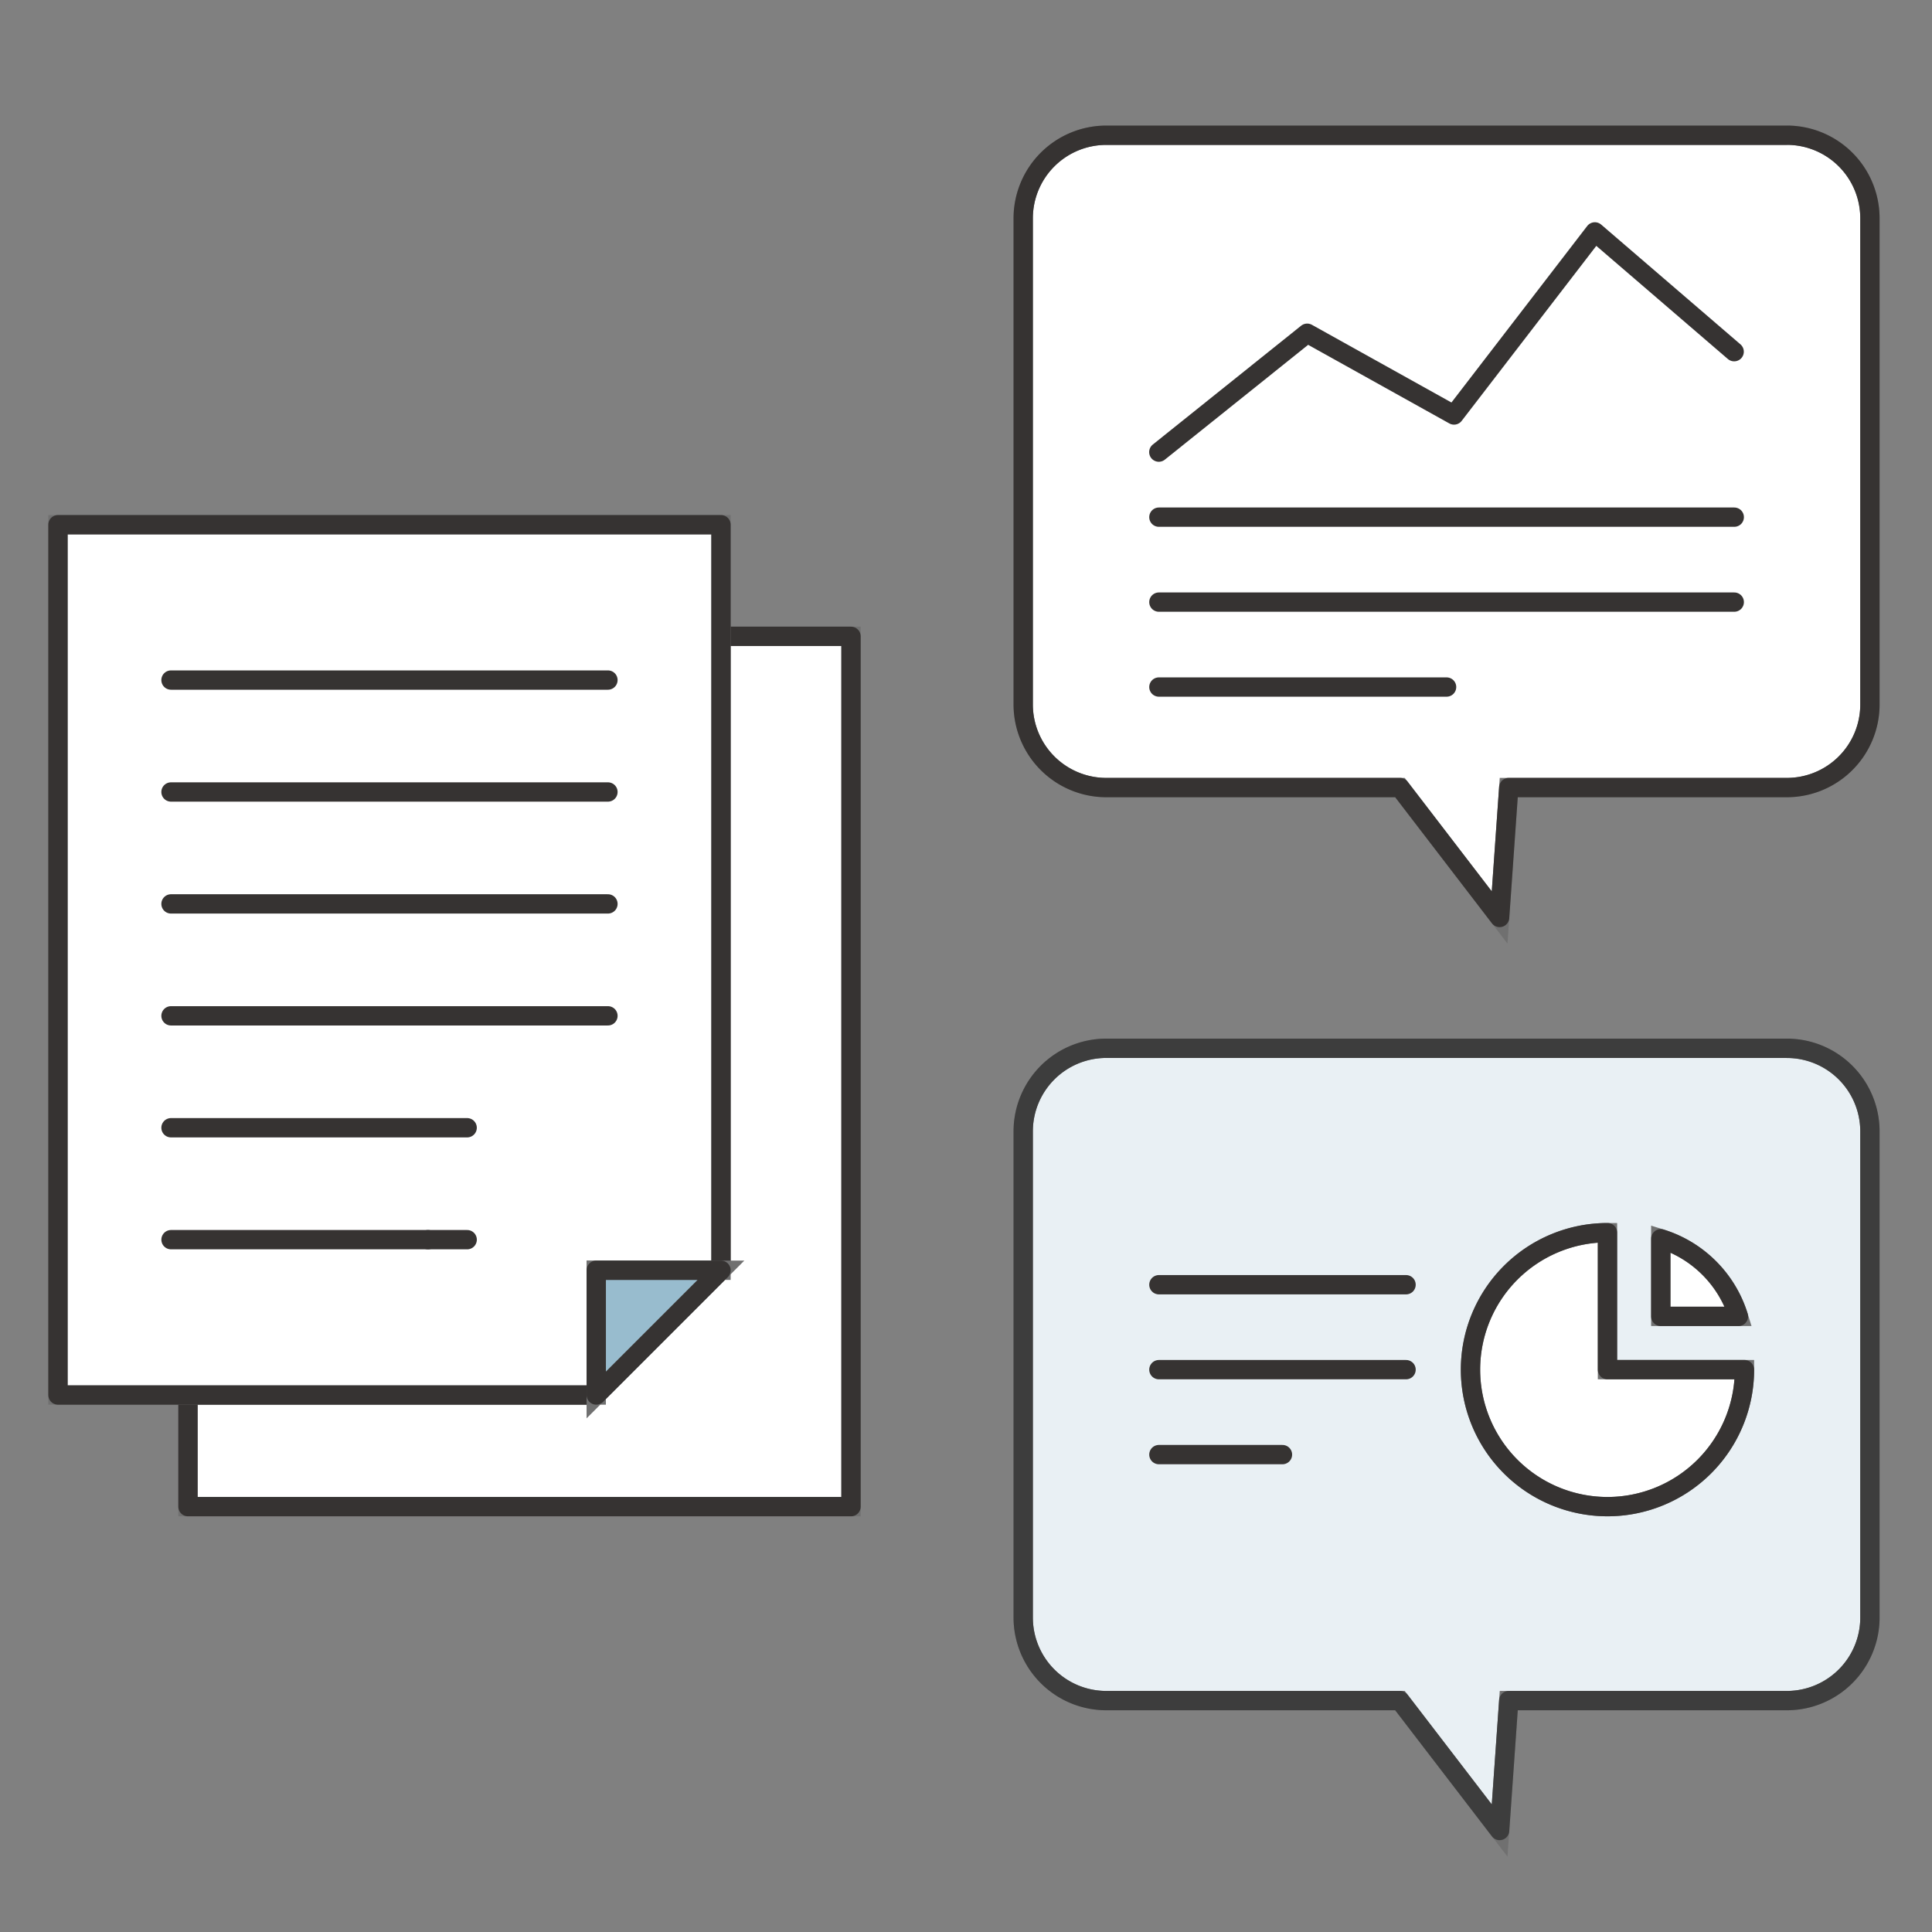
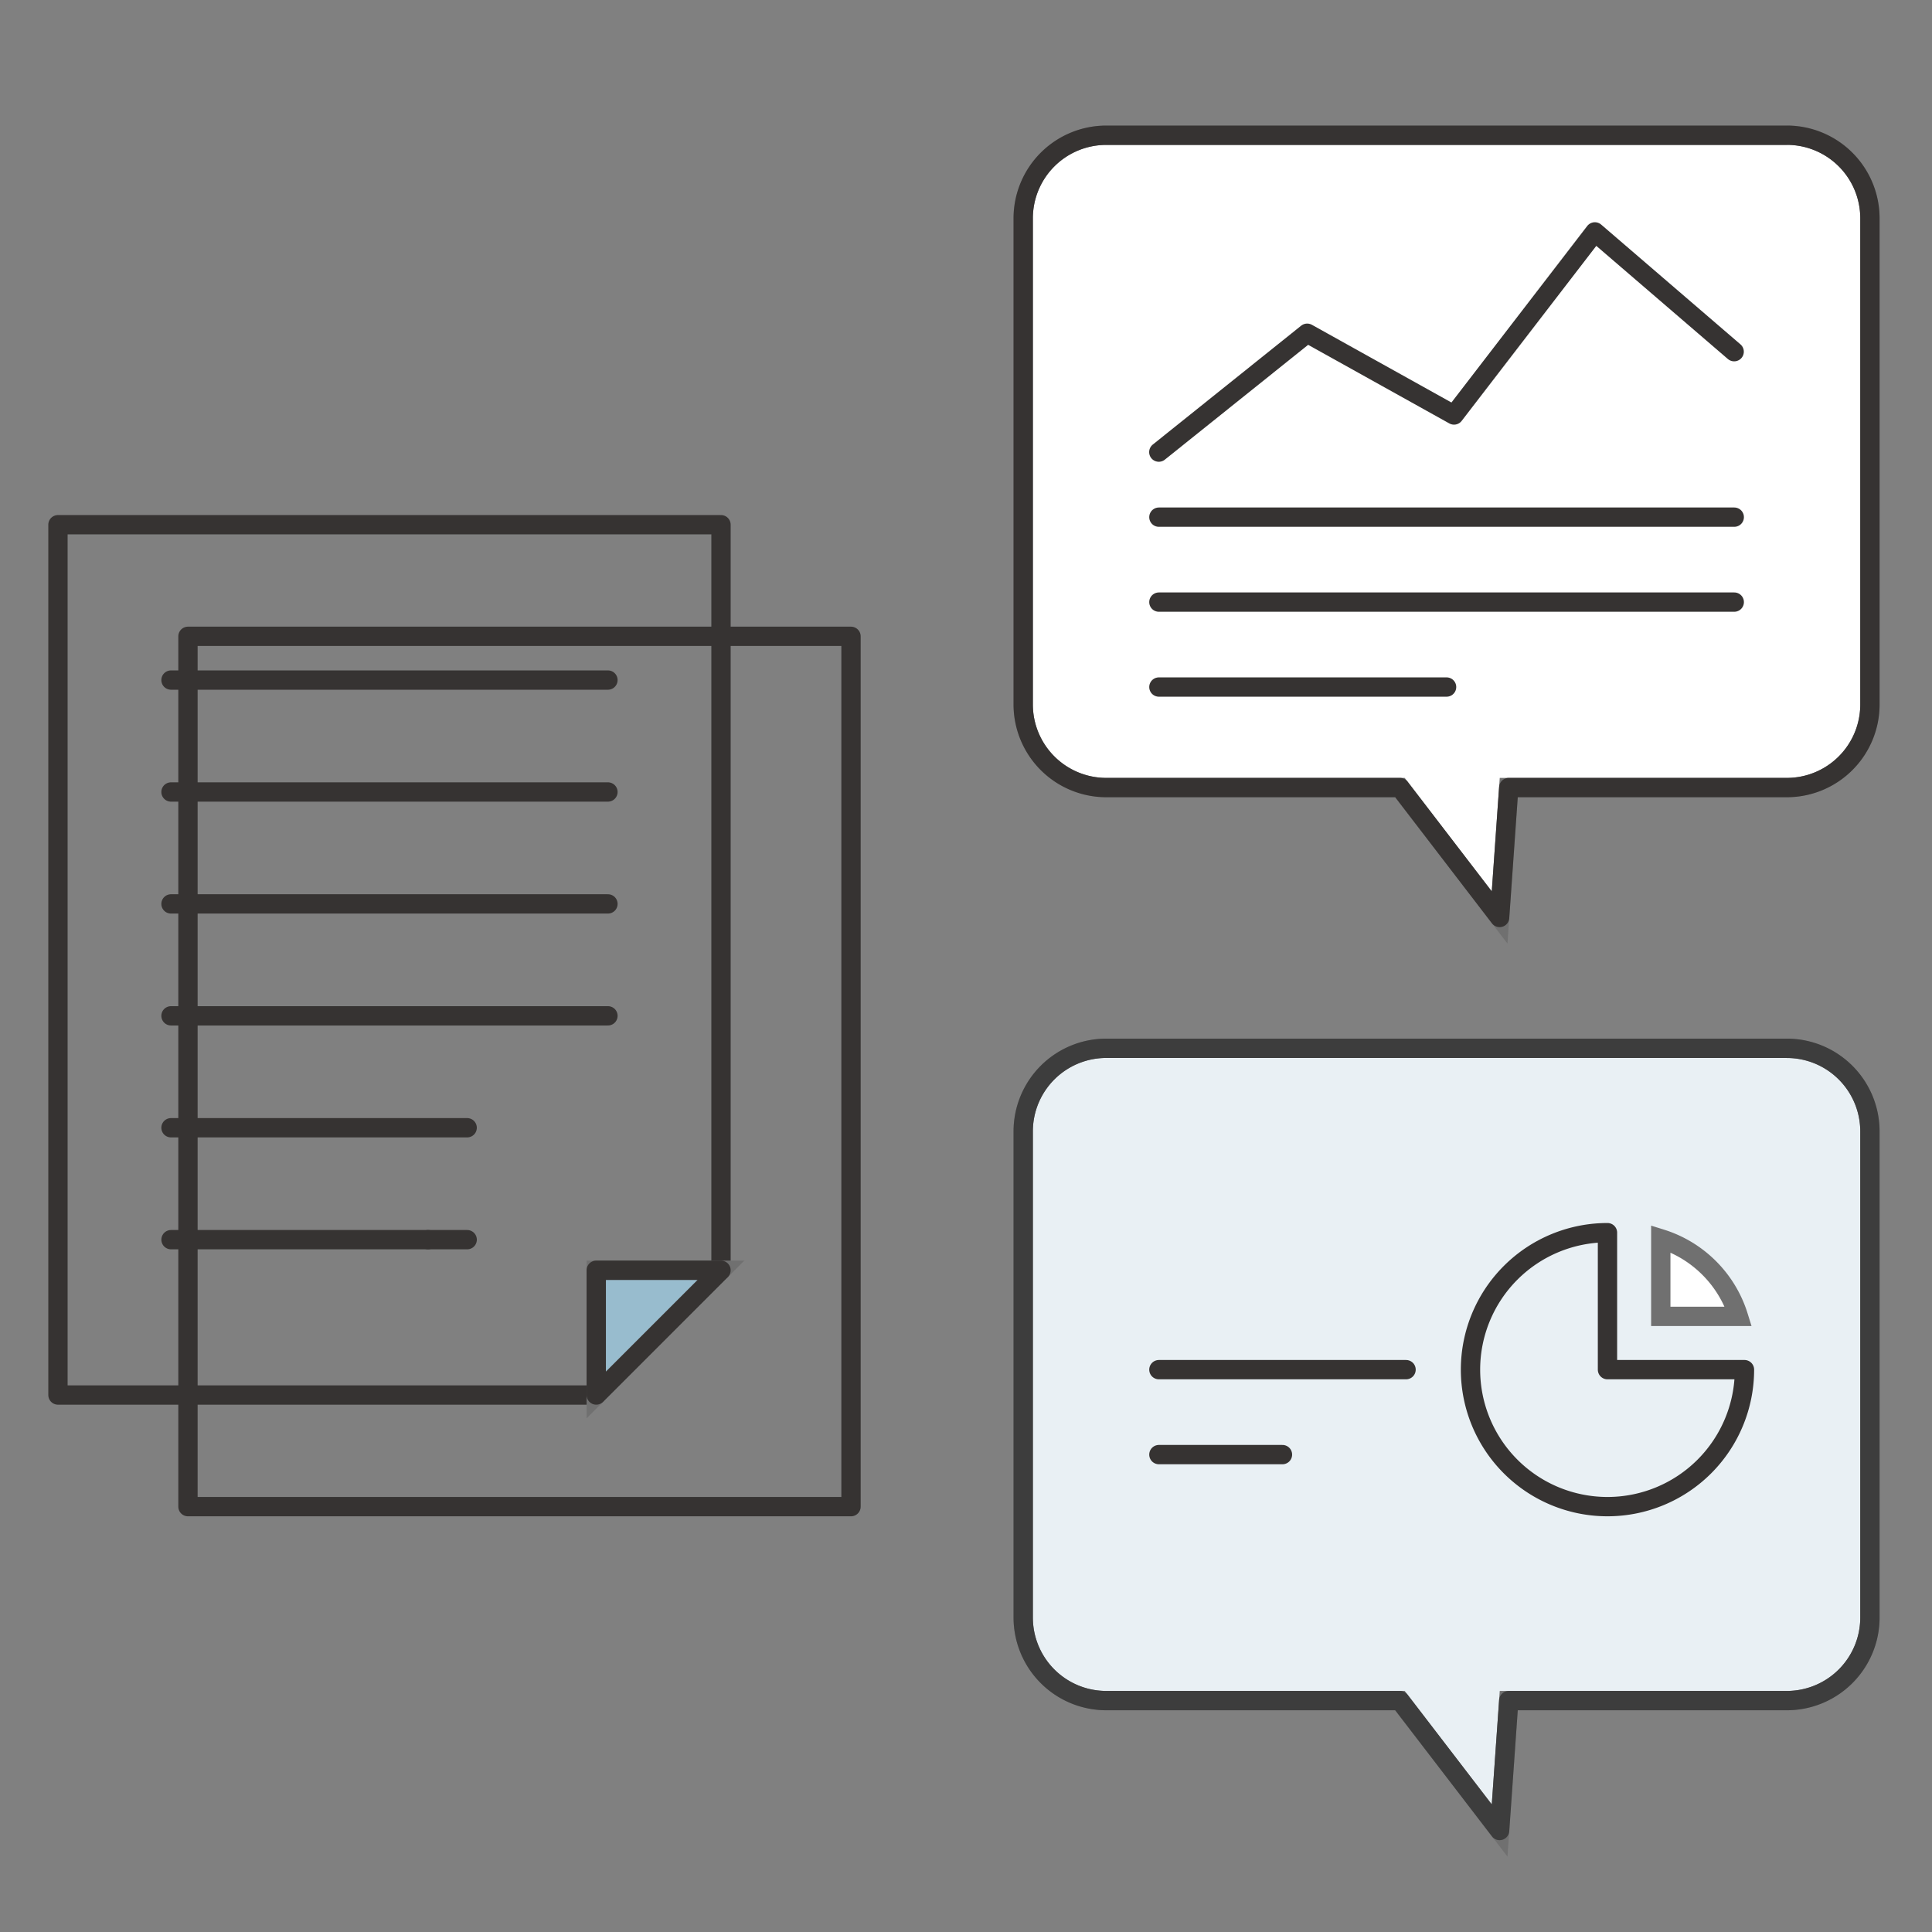
<svg xmlns="http://www.w3.org/2000/svg" width="100" height="100" viewBox="0 0 100 100">
  <rect x="0" y="0" width="100" height="100" fill="#808080" stroke="none" />
  <g id="グループ_6407" data-name="グループ 6407" transform="translate(-653 -2975)">
    <g id="グループ_6398" data-name="グループ 6398" transform="translate(-2.82 -10.041)">
      <path id="パス_116923" data-name="パス 116923" d="M318.309,323.041H283.081a4.3,4.3,0,0,0-4.3,4.3v25.169a4.3,4.3,0,0,0,4.3,4.295h15.2l5.159,6.724.473-6.724h14.394a4.3,4.3,0,0,0,4.3-4.295V327.336a4.3,4.3,0,0,0-4.3-4.3" transform="translate(430 2669)" fill="#fff" stroke="#707070" stroke-width="1" />
      <path id="パス_116924" data-name="パス 116924" d="M318.309,323.041H283.081a4.3,4.3,0,0,0-4.3,4.3v25.169a4.3,4.3,0,0,0,4.3,4.295h15.2l5.159,6.724.473-6.724h14.394a4.3,4.3,0,0,0,4.3-4.295V327.336A4.3,4.3,0,0,0,318.309,323.041Z" transform="translate(430 2669)" fill="none" stroke="#363332" stroke-linecap="square" stroke-linejoin="round" stroke-width="1" />
      <path id="パス_116925" data-name="パス 116925" d="M318.309,370.3H283.081a4.3,4.3,0,0,0-4.3,4.295v25.169a4.3,4.3,0,0,0,4.3,4.3h15.2l5.159,6.724.473-6.724h14.394a4.3,4.3,0,0,0,4.3-4.3V374.6a4.3,4.3,0,0,0-4.3-4.295" transform="translate(430 2669)" fill="#e9f0f4" stroke="#707070" stroke-width="1" />
      <path id="パス_116926" data-name="パス 116926" d="M318.309,370.3H283.081a4.3,4.3,0,0,0-4.3,4.295v25.169a4.3,4.3,0,0,0,4.3,4.3h15.2l5.159,6.724.473-6.724h14.394a4.3,4.3,0,0,0,4.3-4.3V374.6A4.3,4.3,0,0,0,318.309,370.3Z" transform="translate(430 2669)" fill="none" stroke="#3d3d3d" stroke-linecap="square" stroke-linejoin="round" stroke-width="1" />
      <path id="パス_116927" data-name="パス 116927" d="M285.8,339.442l7.68-6.153,7.6,4.232,7.29-9.477,7.21,6.2" transform="translate(430 2669)" fill="none" stroke="#363332" stroke-linecap="round" stroke-linejoin="round" stroke-width="1" />
      <line id="線_14161" data-name="線 14161" x2="29.781" transform="translate(715.804 3011.809)" fill="none" stroke="#363332" stroke-linecap="round" stroke-linejoin="round" stroke-width="1" />
      <line id="線_14162" data-name="線 14162" x2="29.781" transform="translate(715.804 3016.206)" fill="none" stroke="#363332" stroke-linecap="round" stroke-linejoin="round" stroke-width="1" />
      <line id="線_14163" data-name="線 14163" x2="14.891" transform="translate(715.804 3020.602)" fill="none" stroke="#363332" stroke-linecap="round" stroke-linejoin="round" stroke-width="1" />
-       <path id="パス_116928" data-name="パス 116928" d="M309.023,379.844a7.09,7.09,0,1,0,7.09,7.09h-7.09Z" transform="translate(430 2669)" fill="#fff" stroke="#707070" stroke-width="1" />
      <path id="パス_116929" data-name="パス 116929" d="M309.023,379.844a7.09,7.09,0,1,0,7.09,7.09h-7.09Z" transform="translate(430 2669)" fill="none" stroke="#363332" stroke-linecap="square" stroke-linejoin="round" stroke-width="1" />
      <path id="パス_116930" data-name="パス 116930" d="M315.8,384.177a6.1,6.1,0,0,0-4.018-4.018v4.018Z" transform="translate(430 2669)" fill="#fff" stroke="#707070" stroke-width="1" />
-       <path id="パス_116931" data-name="パス 116931" d="M315.8,384.177a6.1,6.1,0,0,0-4.018-4.018v4.018Z" transform="translate(430 2669)" fill="none" stroke="#363332" stroke-linecap="square" stroke-linejoin="round" stroke-width="1" />
-       <line id="線_14164" data-name="線 14164" x2="12.793" transform="translate(715.804 3051.538)" fill="none" stroke="#363332" stroke-linecap="round" stroke-linejoin="round" stroke-width="1" />
      <line id="線_14165" data-name="線 14165" x2="12.793" transform="translate(715.804 3055.934)" fill="none" stroke="#363332" stroke-linecap="round" stroke-linejoin="round" stroke-width="1" />
      <line id="線_14166" data-name="線 14166" x2="6.396" transform="translate(715.804 3060.331)" fill="none" stroke="#363332" stroke-linecap="round" stroke-linejoin="round" stroke-width="1" />
-       <rect id="長方形_3438" data-name="長方形 3438" width="34.319" height="45.048" transform="translate(665.549 3017.977)" fill="#fff" stroke="#707070" stroke-width="1" />
      <rect id="長方形_3439" data-name="長方形 3439" width="34.319" height="45.048" transform="translate(665.549 3017.977)" fill="none" stroke="#363332" stroke-linecap="square" stroke-linejoin="round" stroke-width="1" />
-       <path id="パス_116932" data-name="パス 116932" d="M263.139,381.789V343.2H228.82v45.047h27.861v-6.458Z" transform="translate(430 2669)" fill="#fff" stroke="#707070" stroke-width="1" />
      <path id="パス_116933" data-name="パス 116933" d="M263.139,381.789V343.2H228.82v45.047h27.861v-6.458Z" transform="translate(430 2669)" fill="none" stroke="#363332" stroke-linecap="square" stroke-linejoin="round" stroke-width="1" />
      <path id="パス_116934" data-name="パス 116934" d="M263.139,381.789h-6.458v6.458Z" transform="translate(430 2669)" fill="#98bcce" stroke="#707070" stroke-width="1" />
      <path id="パス_116935" data-name="パス 116935" d="M263.139,381.789h-6.458v6.458Z" transform="translate(430 2669)" fill="none" stroke="#363332" stroke-linecap="round" stroke-linejoin="round" stroke-width="1" />
      <line id="線_14167" data-name="線 14167" x1="22.616" transform="translate(664.671 3026.034)" fill="none" stroke="#363332" stroke-linecap="round" stroke-linejoin="round" stroke-width="1" />
      <line id="線_14168" data-name="線 14168" x1="22.616" transform="translate(664.671 3031.827)" fill="none" stroke="#363332" stroke-linecap="round" stroke-linejoin="round" stroke-width="1" />
      <line id="線_14169" data-name="線 14169" x1="22.616" transform="translate(664.671 3037.62)" fill="none" stroke="#363332" stroke-linecap="round" stroke-linejoin="round" stroke-width="1" />
      <line id="線_14170" data-name="線 14170" x1="15.329" transform="translate(664.671 3043.413)" fill="none" stroke="#363332" stroke-linecap="round" stroke-linejoin="round" stroke-width="1" />
      <line id="線_14171" data-name="線 14171" x1="13.303" transform="translate(664.672 3049.206)" fill="none" stroke="#363332" stroke-linecap="round" stroke-linejoin="round" stroke-width="1" />
      <line id="線_14172" data-name="線 14172" x1="2.026" transform="translate(677.975 3049.206)" fill="none" stroke="#363332" stroke-linecap="round" stroke-linejoin="round" stroke-width="1" />
      <line id="線_14173" data-name="線 14173" x1="22.616" transform="translate(664.671 3020.241)" fill="none" stroke="#363332" stroke-linecap="round" stroke-linejoin="round" stroke-width="1" />
    </g>
    <rect id="長方形_3466" data-name="長方形 3466" width="100" height="100" transform="translate(653 2975)" fill="none" />
  </g>
</svg>